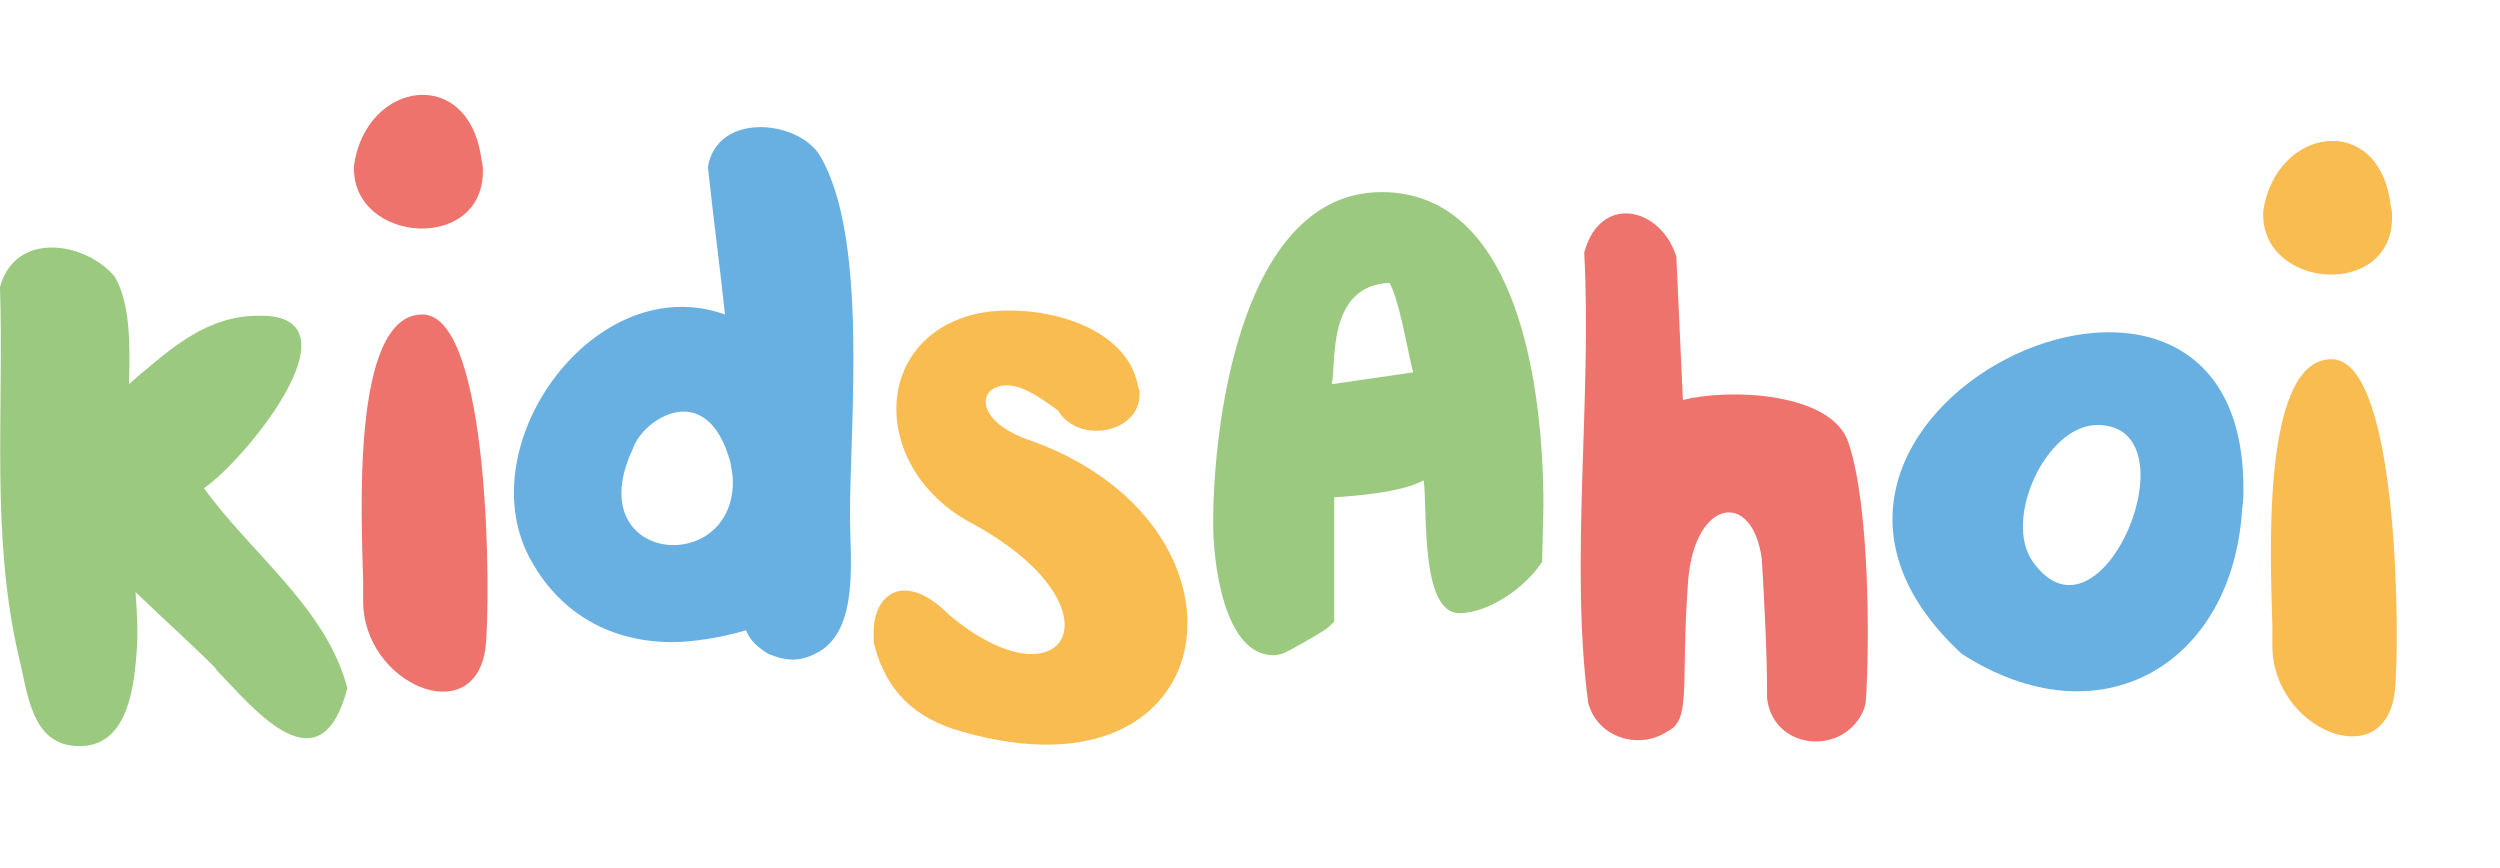
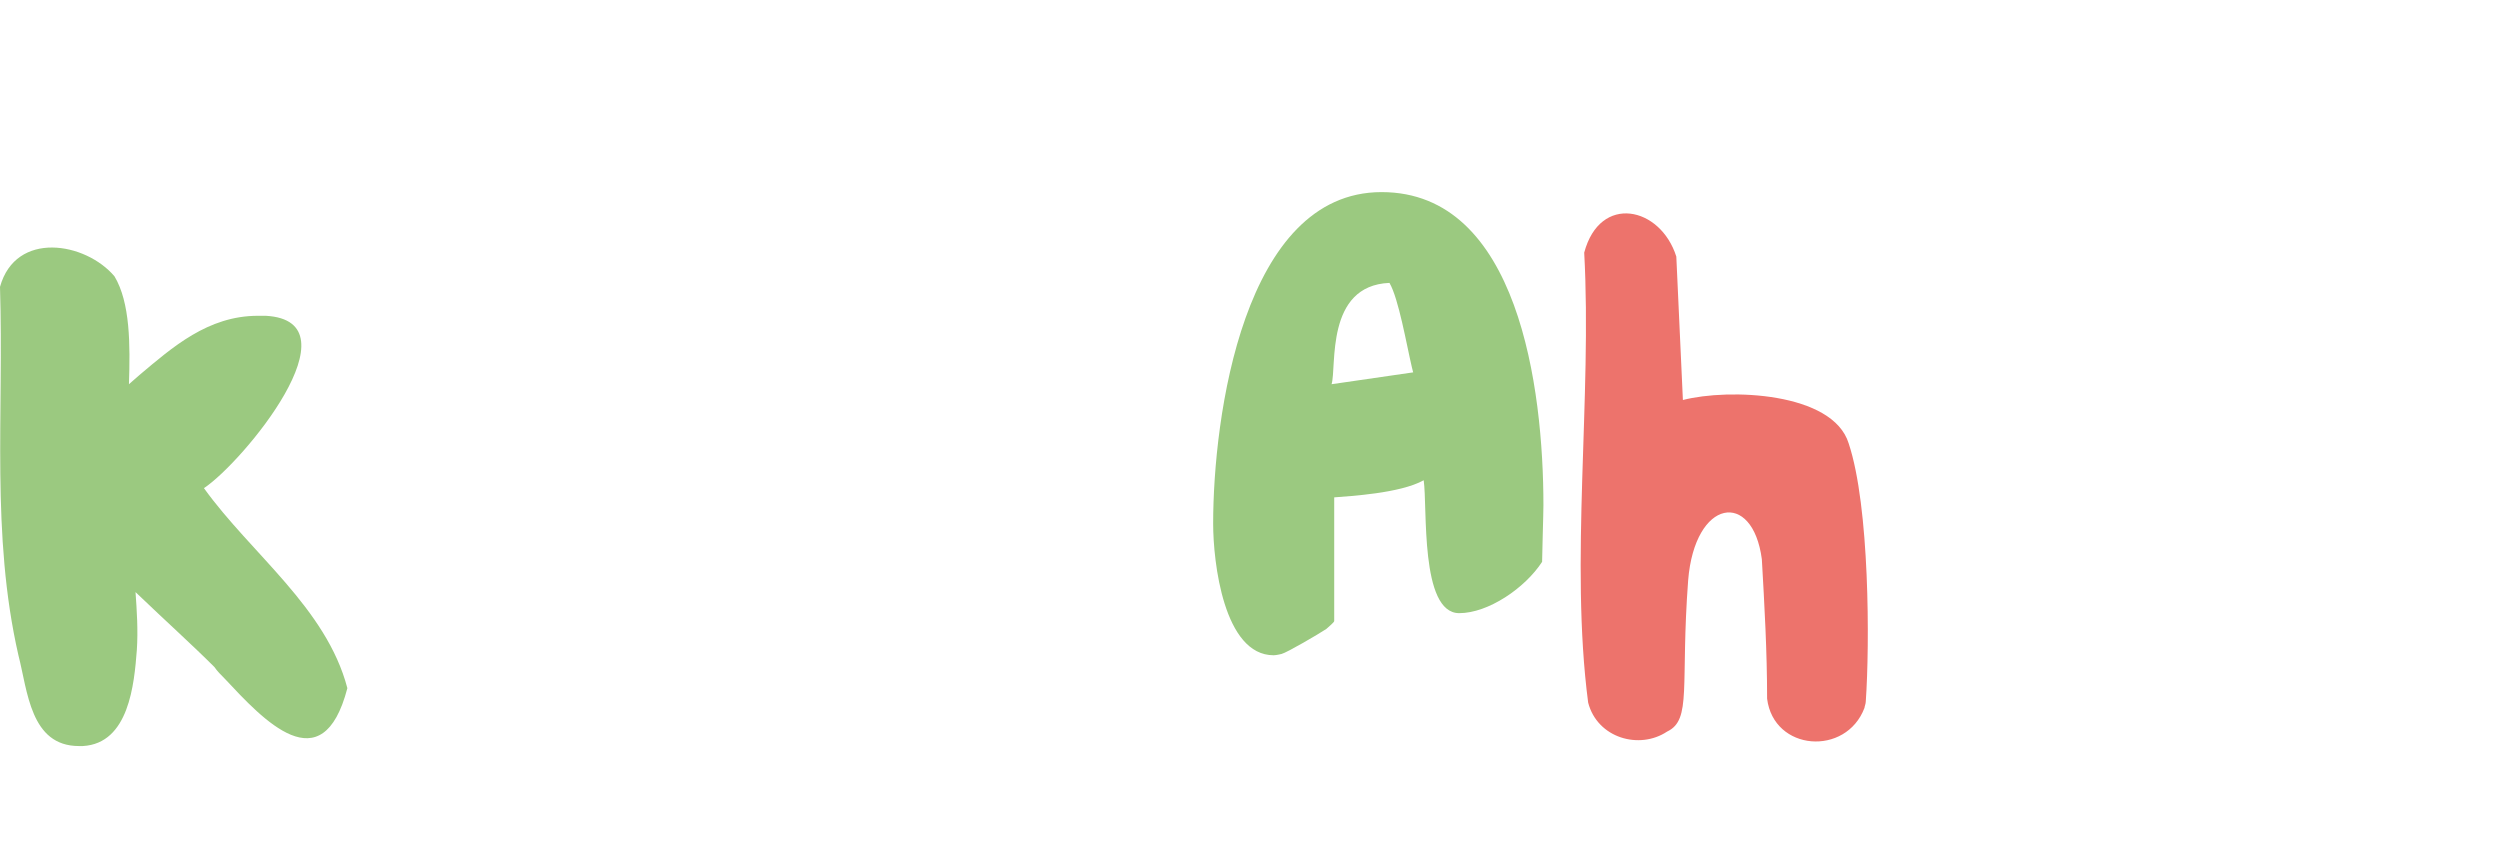
<svg xmlns="http://www.w3.org/2000/svg" version="1.1" id="Layer_1" x="0px" y="0px" viewBox="0 0 190 66" enable-background="new 0 0 190 66" xml:space="preserve">
  <path fill="#9BC980" d="M8.7,21c1.2,2,1.2,5.2,1.1,8.2l0.8-0.7c2.5-2.1,5.2-4.5,9-4.5h0.6c7.1,0.4-1.7,11.1-4.7,13.1  c3.6,5,9.3,9.1,10.9,15.2c-1.9,7.3-6.4,2.4-9.3-0.7c-0.3-0.3-0.6-0.6-0.8-0.9c-1.7-1.7-3.6-3.4-6-5.7c0.1,1.4,0.2,2.9,0.1,4.4  c-0.2,2.6-0.6,7.1-4.1,7.3H6c-3.7,0-3.9-4.2-4.6-6.9C-0.7,40.6,0.3,31.5,0,21.8C1.2,17.5,6.5,18.4,8.7,21z" />
-   <path fill="#ED736C" d="M36.6,12.2c0.1,0.3,0.1,0.6,0.1,0.8c0,6.2-9.8,5.5-9.8-0.2v-0.2C27.8,6.1,35.7,4.9,36.6,12.2z M32.1,23.9  c5.2,0,5.2,21.9,4.8,25.3c-0.8,6.4-9.3,2.8-9.3-3.5v-1.5C27.5,39.7,26.6,23.9,32.1,23.9z" />
-   <path fill="#68B0E1" d="M62.3,11.8c3.7,6.2,2.3,20.3,2.3,27.3v0.3c0,2.9,0.7,8.3-2.3,10.1c-1.4,0.8-2.4,0.8-3.9,0.2  c-0.8-0.5-1.4-1-1.7-1.8c-2,0.6-4.2,0.9-5.6,0.9h-0.3c-4.6-0.1-8.4-2.3-10.6-6.5c-4.5-8.7,5.1-21.9,14.9-18.4  c-0.4-3.7-0.9-7.5-1.3-11.2C54.5,8.5,60.6,9.1,62.3,11.8z M55.7,36.6c0-0.5-0.1-0.9-0.2-1.5c-1.8-6.5-6.7-3.2-7.4-1  C44,42.8,55.7,43.9,55.7,36.6z" />
-   <path fill="#F9BC51" d="M74,23.9c4-1,11.6,0.4,12.5,5.5c0,0.1,0.1,0.2,0.1,0.3v0.3c0,2.9-4.6,3.8-6.2,1.2L80,30.9  c-1.4-1-3.2-2.2-4.6-1.3c-0.9,0.6-0.8,2.4,2.4,3.7c18.6,6.2,15.8,28.2-4.7,22.3c-3.6-1-5.7-3.1-6.6-6.4c-0.1-0.3-0.1-0.5-0.1-0.8  v-0.4c0-2.8,2.3-4.7,5.7-1.3c8.8,7.4,13.5-0.4,2-6.8C66.2,35.9,66.1,25.9,74,23.9z" />
  <path fill="#9BC980" d="M105,14.6c10.4,0,12.3,14.9,12.3,23.8c0,0.7-0.1,3.7-0.1,4.3c-1.3,2-4.1,3.9-6.3,3.9c-3,0-2.4-8.1-2.7-10.1  c-1.8,1-5.6,1.2-6.8,1.3v9.4c0,0.1-0.5,0.5-0.6,0.6c-0.6,0.4-3,1.8-3.4,1.9c0,0-0.4,0.1-0.6,0.1c-3.8,0-4.6-7.1-4.6-10  C92.2,31.7,94.5,14.6,105,14.6z M101.2,29.2l6.2-0.9l-0.1-0.4c-0.4-1.7-1-5.2-1.7-6.4C100.7,21.7,101.6,27.9,101.2,29.2z" />
  <path fill="#ED736C" d="M127.4,19.5l0.5,10.9c3.5-0.9,11.4-0.6,12.6,3.3c1.6,4.8,1.6,15.3,1.3,19.6c0,0.2-0.1,0.4-0.1,0.5  c-1.4,3.7-6.9,3.3-7.4-0.7c0-3.6-0.2-7.1-0.4-10.6c-0.7-5.3-5.1-4.6-5.6,1.6c-0.6,8,0.3,10.6-1.6,11.5c-2.1,1.4-5.3,0.5-6-2.2  c-1.4-10.7,0.3-23.2-0.3-34.2C121.6,14.7,126.2,15.7,127.4,19.5z" />
-   <path fill="#68B0E1" d="M170.5,37.1c0,0.5,0,1-0.1,1.6c-0.7,11.7-10.7,17.8-21.3,11C129.6,31.7,170.5,12.1,170.5,37.1z M159.4,32.3  c-3.9,0-7.2,7.2-4.9,10.4C159.7,50,167,32.3,159.4,32.3z" />
-   <path fill="#F9BC51" d="M181.7,15.7c0.1,0.3,0.1,0.6,0.1,0.8c0,6.2-9.8,5.5-9.8-0.2v-0.2C172.9,9.6,180.9,8.4,181.7,15.7z   M177.2,27.3c5.2,0,5.2,21.9,4.8,25.3c-0.8,6.4-9.3,2.8-9.3-3.5v-1.5C172.6,43.2,171.7,27.3,177.2,27.3z" />
</svg>